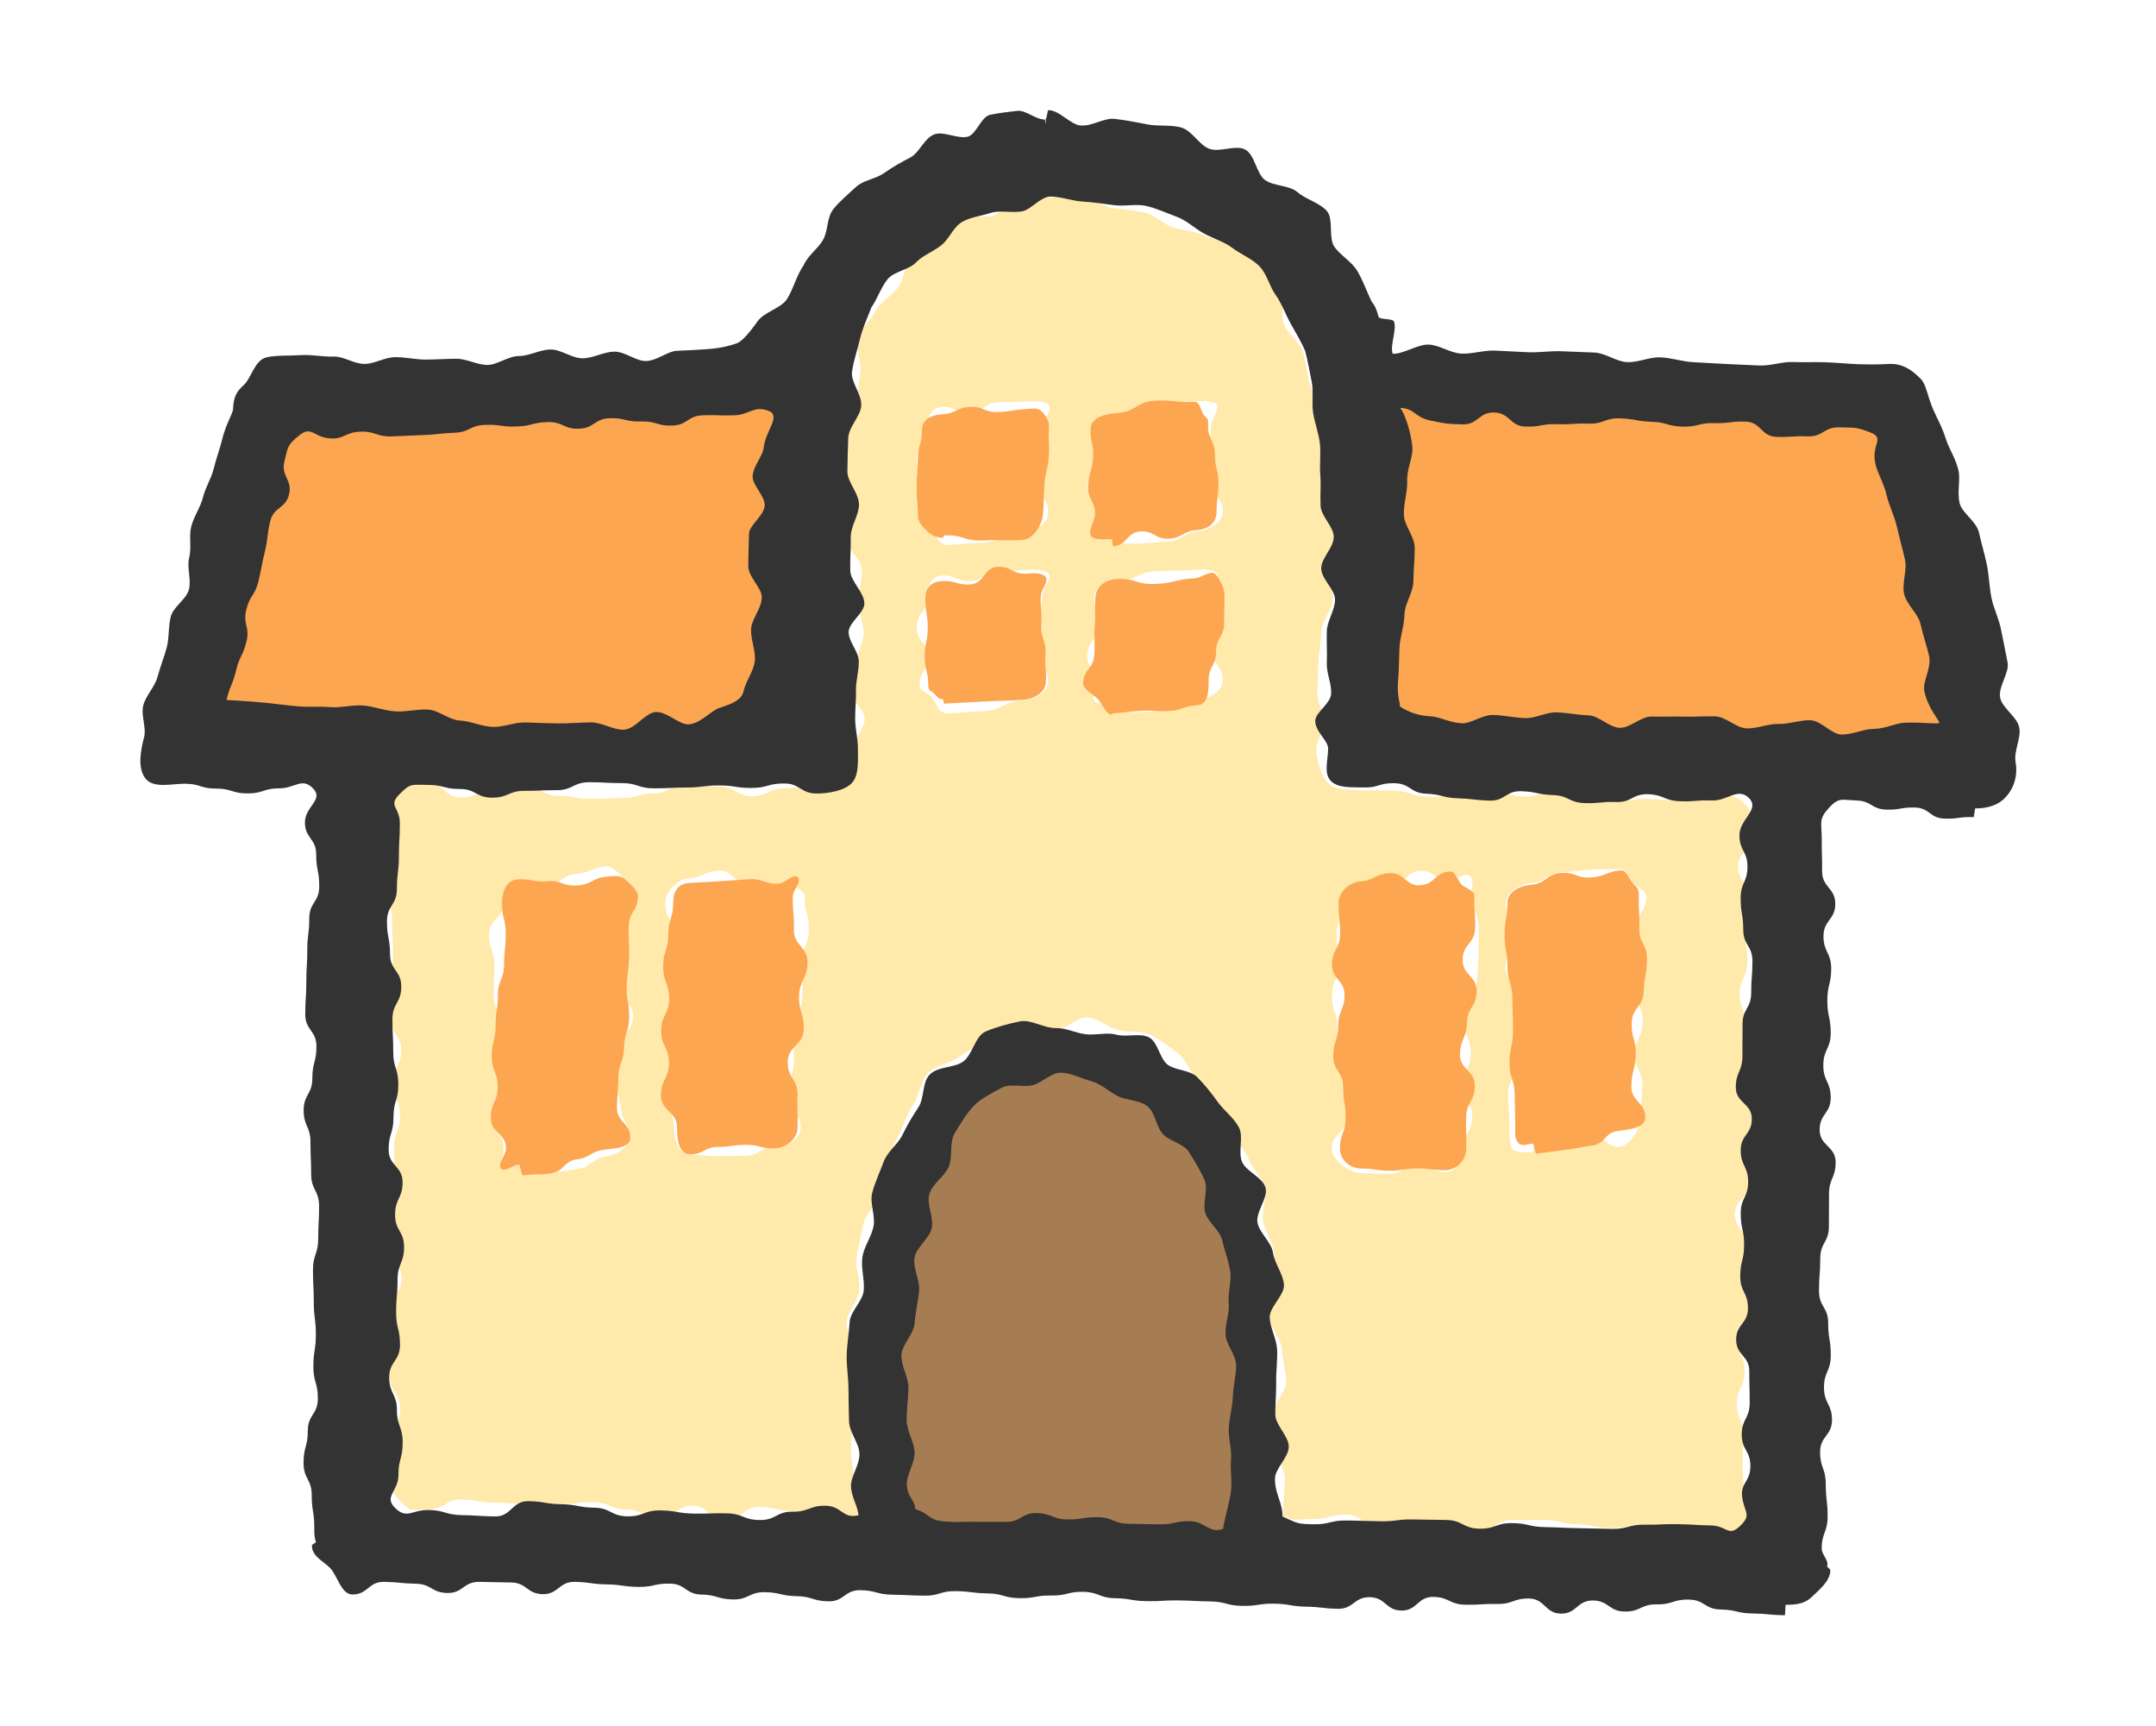
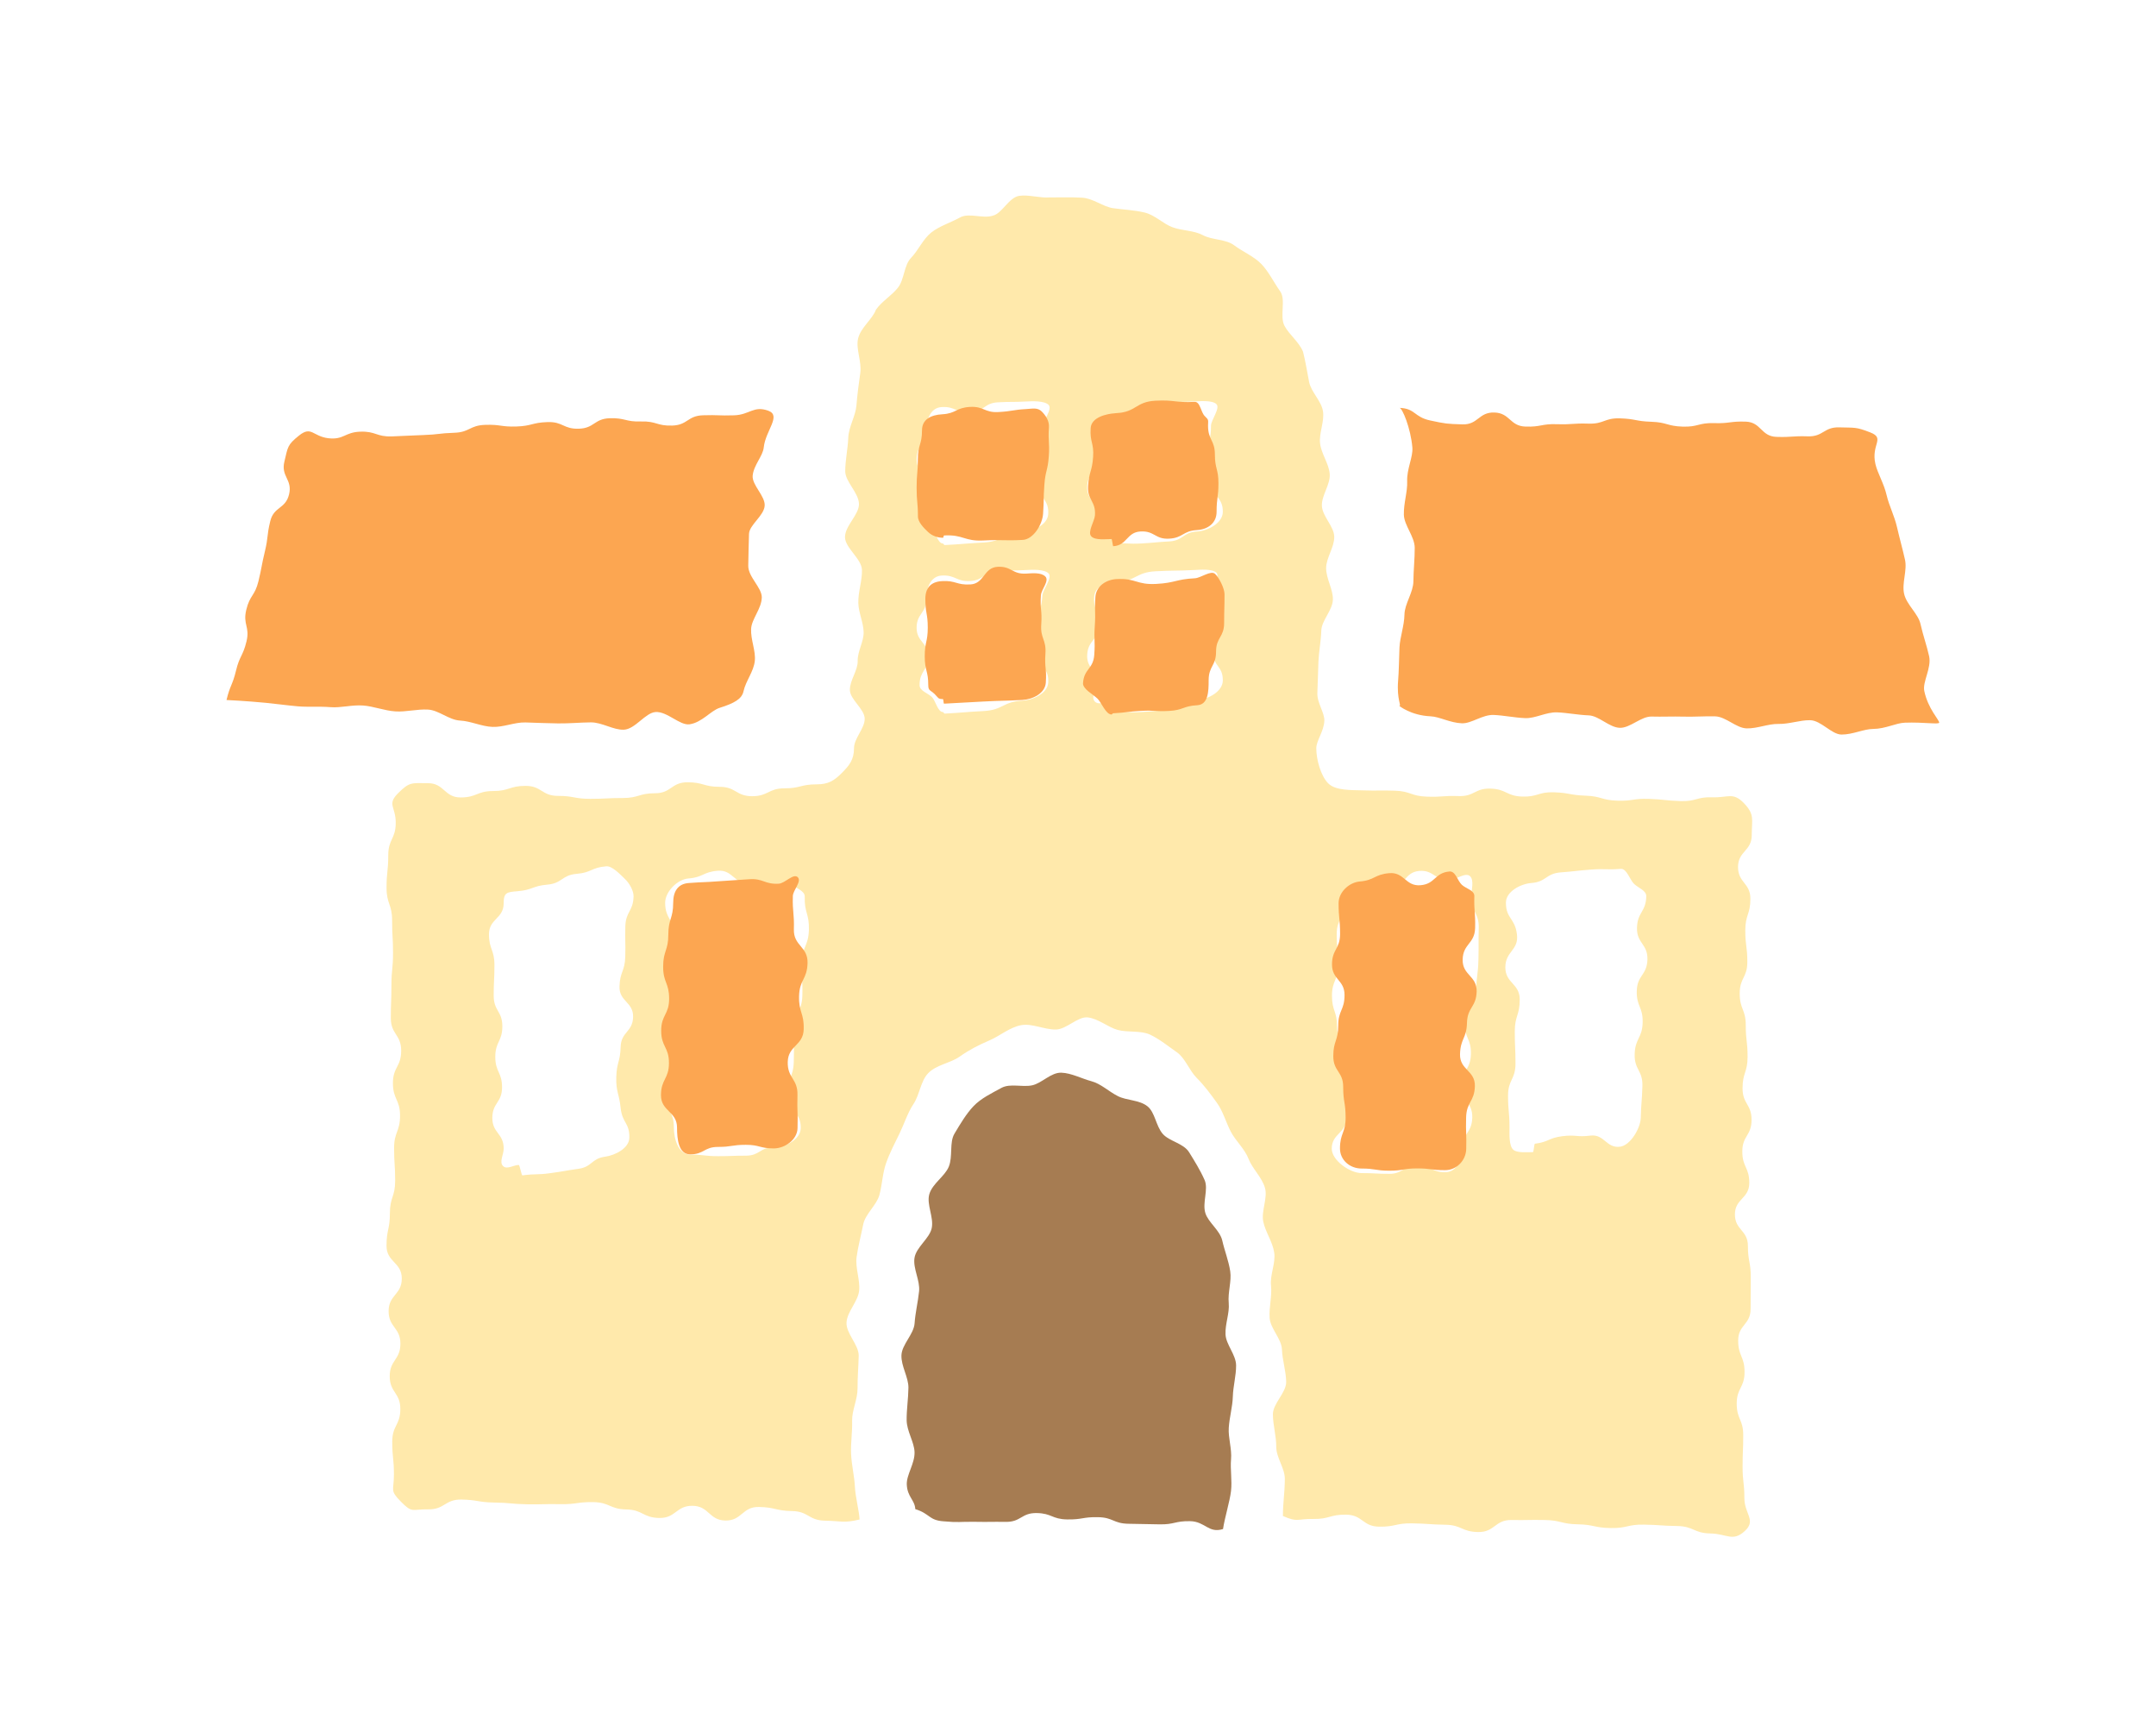
<svg xmlns="http://www.w3.org/2000/svg" version="1.1" id="レイヤー_1" x="0px" y="0px" width="60.546px" height="48.459px" viewBox="0 0 60.546 48.459" enable-background="new 0 0 60.546 48.459" xml:space="preserve">
  <g>
    <g>
      <g>
        <g>
          <path fill="#FFE9AB" d="M36.965,21.009c0-0.216,0.212-0.471,0.226-0.769c0.01-0.234-0.21-0.505-0.196-0.791      c0.014-0.272,0.016-0.565,0.03-0.875c0.013-0.28,0.07-0.569,0.081-0.874c0.01-0.283,0.319-0.567,0.325-0.869      c0.006-0.286-0.19-0.583-0.19-0.881c0-0.288,0.234-0.585,0.228-0.882c-0.006-0.289-0.334-0.571-0.347-0.865      c-0.013-0.291,0.242-0.6,0.22-0.894c-0.022-0.292-0.238-0.568-0.271-0.86c-0.033-0.292,0.126-0.61,0.082-0.9      c-0.044-0.291-0.333-0.539-0.39-0.825c-0.058-0.29-0.099-0.569-0.171-0.85c-0.121-0.285-0.379-0.467-0.518-0.721      c-0.147-0.271,0.046-0.738-0.123-0.973c-0.177-0.248-0.323-0.553-0.526-0.764c-0.208-0.217-0.529-0.35-0.766-0.528      c-0.236-0.178-0.614-0.144-0.879-0.285c-0.257-0.137-0.565-0.118-0.852-0.222c-0.271-0.099-0.49-0.345-0.79-0.415      c-0.279-0.066-0.57-0.078-0.875-0.12c-0.286-0.039-0.562-0.276-0.871-0.295c-0.289-0.018-0.597-0.007-0.906-0.008      c-0.293,0.022-0.601-0.084-0.863-0.044c-0.291,0.043-0.479,0.492-0.737,0.555c-0.285,0.095-0.673-0.088-0.924,0.051      c-0.259,0.143-0.582,0.243-0.81,0.423C25.923,6.71,25.788,7.03,25.585,7.24c-0.203,0.21-0.187,0.609-0.369,0.838      c-0.182,0.229-0.45,0.379-0.617,0.617c-0.102,0.275-0.432,0.502-0.503,0.817c-0.065,0.286,0.107,0.639,0.063,0.959      c-0.04,0.291-0.083,0.594-0.108,0.913c-0.023,0.295-0.218,0.595-0.23,0.914c-0.011,0.297-0.082,0.61-0.085,0.929      c-0.003,0.299,0.383,0.608,0.386,0.927c0.002,0.3-0.398,0.615-0.392,0.932c0.006,0.302,0.467,0.601,0.476,0.918      c0.008,0.303-0.111,0.616-0.102,0.933c0.009,0.269,0.141,0.536,0.149,0.808c0.008,0.267-0.174,0.542-0.167,0.813      c0.007,0.269-0.225,0.544-0.219,0.817c0.005,0.268,0.413,0.532,0.416,0.804c0.003,0.272-0.3,0.549-0.3,0.826      c0,0.327-0.133,0.488-0.347,0.702c-0.214,0.214-0.375,0.315-0.702,0.315c-0.452,0-0.452,0.112-0.905,0.112      c-0.453,0-0.453,0.221-0.906,0.221c-0.455,0-0.455-0.263-0.91-0.263c-0.454,0-0.454-0.128-0.908-0.128      c-0.454,0-0.454,0.308-0.908,0.308c-0.456,0-0.456,0.134-0.911,0.134c-0.455,0-0.455,0.023-0.91,0.023s-0.455-0.083-0.909-0.083      s-0.454-0.281-0.907-0.281c-0.456,0-0.456,0.145-0.912,0.145c-0.457,0-0.457,0.18-0.914,0.18c-0.458,0-0.458-0.401-0.917-0.401      c-0.458,0-0.511-0.044-0.835,0.279c-0.323,0.322-0.069,0.375-0.069,0.832s-0.21,0.457-0.21,0.913s-0.048,0.457-0.048,0.913      c0,0.458,0.156,0.458,0.156,0.915s0.026,0.457,0.026,0.915c0,0.457-0.045,0.457-0.045,0.914s-0.017,0.457-0.017,0.915      s0.291,0.458,0.291,0.915c0,0.456-0.232,0.456-0.232,0.912s0.2,0.456,0.2,0.911s-0.167,0.455-0.167,0.912s0.03,0.457,0.03,0.916      c0,0.457-0.148,0.457-0.148,0.914s-0.095,0.457-0.095,0.914c0,0.459,0.429,0.459,0.429,0.918c0,0.457-0.37,0.457-0.37,0.916      c0,0.457,0.331,0.457,0.331,0.914s-0.3,0.457-0.3,0.914c0,0.459,0.298,0.459,0.298,0.918s-0.227,0.459-0.227,0.92      s0.047,0.461,0.047,0.922s-0.125,0.436,0.199,0.764c0.325,0.329,0.302,0.206,0.764,0.213c0.461,0.008,0.466-0.281,0.928-0.275      c0.463,0.008,0.462,0.076,0.924,0.084c0.465,0.006,0.464,0.041,0.929,0.049c0.463,0.007,0.464-0.012,0.928-0.004      c0.463,0.008,0.464-0.063,0.928-0.057c0.465,0.008,0.462,0.198,0.928,0.206c0.464,0.009,0.46,0.231,0.925,0.239      c0.465,0.008,0.471-0.348,0.936-0.342c0.463,0.009,0.457,0.406,0.92,0.414c0.465,0.007,0.472-0.389,0.937-0.381      c0.466,0.008,0.465,0.106,0.931,0.115c0.467,0.006,0.463,0.262,0.931,0.27c0.468,0.009,0.513,0.074,0.968-0.033      c-0.008-0.234-0.117-0.62-0.132-0.938c-0.014-0.283-0.092-0.586-0.106-0.91c-0.013-0.291,0.038-0.601,0.029-0.918      c-0.008-0.297,0.155-0.604,0.153-0.918c-0.002-0.299,0.025-0.604,0.032-0.914c0.006-0.303-0.358-0.625-0.342-0.933      c0.016-0.305,0.328-0.595,0.355-0.901c0.028-0.305-0.113-0.633-0.072-0.937c0.042-0.306,0.126-0.61,0.184-0.909      c0.059-0.305,0.38-0.545,0.458-0.839c0.08-0.3,0.086-0.61,0.188-0.894c0.105-0.295,0.245-0.559,0.377-0.83      c0.136-0.28,0.223-0.573,0.39-0.824c0.172-0.257,0.201-0.641,0.409-0.861c0.227-0.242,0.631-0.287,0.889-0.471      c0.265-0.188,0.541-0.329,0.838-0.456c0.293-0.125,0.559-0.362,0.882-0.425c0.308-0.061,0.647,0.125,0.981,0.121      c0.3-0.004,0.617-0.373,0.897-0.34c0.295,0.033,0.567,0.277,0.84,0.351c0.284,0.077,0.644,0.011,0.903,0.13      c0.264,0.122,0.522,0.332,0.759,0.498c0.235,0.165,0.346,0.508,0.554,0.717c0.214,0.213,0.392,0.455,0.569,0.701      c0.175,0.242,0.25,0.541,0.392,0.813c0.138,0.263,0.387,0.477,0.498,0.763c0.107,0.276,0.376,0.517,0.46,0.813      c0.082,0.285-0.11,0.649-0.047,0.951c0.061,0.291,0.262,0.563,0.307,0.867c0.044,0.295-0.122,0.621-0.09,0.926      c0.031,0.297-0.059,0.603-0.039,0.906c0.02,0.301,0.334,0.584,0.346,0.889c0.012,0.301,0.114,0.604,0.119,0.906      c0.005,0.303-0.374,0.609-0.373,0.912c0.001,0.305,0.096,0.607,0.094,0.912c-0.002,0.303,0.244,0.605,0.241,0.904      c-0.003,0.414-0.053,0.646-0.054,1.039c0.423,0.188,0.389,0.076,0.852,0.084c0.462,0.006,0.464-0.127,0.927-0.121      c0.463,0.009,0.458,0.33,0.92,0.337c0.465,0.008,0.467-0.101,0.932-0.093c0.464,0.008,0.464,0.031,0.928,0.039      c0.464,0.006,0.461,0.199,0.925,0.205c0.465,0.008,0.471-0.346,0.937-0.338c0.464,0.008,0.465-0.009,0.929,0      c0.465,0.008,0.463,0.113,0.929,0.121c0.463,0.008,0.462,0.098,0.925,0.105c0.466,0.008,0.468-0.104,0.934-0.096      c0.467,0.008,0.466,0.032,0.933,0.039c0.468,0.008,0.465,0.2,0.933,0.209c0.468,0.008,0.628,0.246,0.971-0.072      c0.324-0.301-0.016-0.479-0.016-0.92c0-0.442-0.05-0.442-0.05-0.885c0-0.443,0.018-0.443,0.018-0.885s-0.183-0.441-0.183-0.884      s0.22-0.442,0.22-0.886s-0.179-0.443-0.179-0.887c0-0.441,0.349-0.441,0.349-0.885s0.005-0.443,0.005-0.886      s-0.081-0.442-0.081-0.886c0-0.441-0.365-0.441-0.365-0.883c0-0.442,0.404-0.441,0.404-0.883s-0.196-0.441-0.196-0.883      c0-0.443,0.26-0.443,0.26-0.887s-0.253-0.443-0.253-0.887c0-0.442,0.141-0.442,0.141-0.885c0-0.443-0.051-0.443-0.051-0.889      c0-0.443-0.17-0.443-0.17-0.887s0.214-0.443,0.214-0.887c0-0.441-0.057-0.441-0.057-0.885c0-0.445,0.143-0.445,0.143-0.89      c0-0.445-0.347-0.445-0.347-0.891c0-0.446,0.385-0.446,0.385-0.893s0.09-0.576-0.219-0.898c-0.307-0.32-0.443-0.15-0.886-0.166      c-0.445-0.015-0.45,0.122-0.896,0.107c-0.444-0.015-0.443-0.046-0.887-0.062c-0.444-0.016-0.447,0.065-0.891,0.05      c-0.446-0.015-0.442-0.125-0.888-0.14c-0.445-0.015-0.443-0.08-0.888-0.095c-0.445-0.015-0.45,0.135-0.895,0.12      c-0.444-0.016-0.437-0.208-0.881-0.223c-0.446-0.016-0.455,0.225-0.901,0.209c-0.447-0.015-0.448,0.032-0.895,0.016      c-0.448-0.015-0.443-0.151-0.892-0.167c-0.448-0.015-0.449,0.006-0.897-0.009c-0.319-0.011-0.776,0.013-0.982-0.201      S36.965,21.328,36.965,21.009z M17.673,31.95c-0.008,0.289-0.396,0.488-0.683,0.527c-0.39,0.055-0.358,0.287-0.749,0.34      c-0.392,0.055-0.39,0.068-0.781,0.121c-0.391,0.055-0.397,0.011-0.789,0.063c-0.026,0.004-0.076-0.292-0.103-0.292      c-0.142,0-0.324,0.132-0.433,0.037c-0.128-0.111,0.01-0.325,0.01-0.497c0-0.431-0.319-0.431-0.319-0.86      c0-0.429,0.273-0.429,0.273-0.859c0-0.428-0.19-0.428-0.19-0.857c0-0.429,0.198-0.429,0.198-0.857c0-0.43-0.243-0.43-0.243-0.86      s0.021-0.431,0.021-0.863s-0.153-0.433-0.153-0.864c0-0.434,0.412-0.434,0.412-0.865c0-0.309,0.089-0.316,0.396-0.342      c0.42-0.035,0.411-0.148,0.831-0.184c0.421-0.036,0.402-0.268,0.823-0.303c0.421-0.035,0.41-0.177,0.831-0.212      c0.169-0.014,0.398,0.236,0.521,0.352c0.122,0.115,0.251,0.328,0.246,0.496c-0.012,0.423-0.22,0.417-0.231,0.841      c-0.011,0.424,0.009,0.424-0.002,0.846c-0.011,0.422-0.15,0.418-0.162,0.842c-0.011,0.421,0.393,0.432,0.382,0.854      c-0.011,0.424-0.338,0.415-0.35,0.84c-0.011,0.424-0.11,0.422-0.122,0.846c-0.011,0.426,0.079,0.445,0.122,0.869      C17.476,31.54,17.685,31.524,17.673,31.95z M22.486,31.681c-0.009,0.319-0.438,0.532-0.758,0.532c-0.39,0-0.39,0.235-0.78,0.235      c-0.391,0-0.391,0.014-0.783,0.014c-0.391,0-0.391-0.044-0.782-0.044c-0.327,0-0.459-0.433-0.459-0.758      c0-0.45-0.2-0.45-0.2-0.899s0.236-0.449,0.236-0.9c0-0.448-0.319-0.448-0.319-0.897c0-0.45,0.273-0.45,0.273-0.901      c0-0.453-0.19-0.453-0.19-0.904c0-0.453,0.198-0.453,0.198-0.906s-0.243-0.453-0.243-0.906c0-0.31,0.344-0.658,0.653-0.682      c0.42-0.032,0.408-0.185,0.829-0.217c0.421-0.032,0.453,0.379,0.874,0.347c0.421-0.032,0.428,0.049,0.849,0.017      c0.167-0.013,0.219-0.104,0.341,0.012s0.378,0.183,0.374,0.351c-0.013,0.464,0.129,0.468,0.117,0.931      c-0.013,0.463-0.187,0.459-0.199,0.922c-0.013,0.463,0.027,0.463,0.015,0.927c-0.013,0.465-0.222,0.459-0.235,0.924      c-0.013,0.466,0.007,0.466-0.006,0.933s-0.207,0.49-0.164,0.955C22.167,31.237,22.499,31.213,22.486,31.681z M29.436,19.172      c-0.021,0.298-0.429,0.484-0.727,0.5c-0.549,0.029-0.537,0.263-1.086,0.292c-0.549,0.029-0.549,0.043-1.098,0.072      c-0.01,0-0.032-0.043-0.042-0.043c-0.151,0-0.206-0.32-0.316-0.425c-0.117-0.112-0.343-0.17-0.343-0.333      c0-0.402,0.236-0.402,0.236-0.804c0-0.403-0.319-0.403-0.319-0.806s0.273-0.403,0.273-0.806c0-0.314,0.119-0.641,0.432-0.659      c0.394-0.021,0.405,0.176,0.799,0.154c0.395-0.022,0.381-0.265,0.776-0.287s0.396,0,0.791-0.022      c0.168-0.01,0.514-0.027,0.634,0.094c0.119,0.121-0.16,0.448-0.172,0.617c-0.028,0.405-0.11,0.399-0.138,0.804      c-0.028,0.406,0.03,0.432,0.057,0.837C29.219,18.776,29.464,18.767,29.436,19.172z M29.436,14.439      c-0.021,0.298-0.429,0.485-0.727,0.501c-0.549,0.028-0.537,0.263-1.086,0.292c-0.549,0.029-0.549,0.043-1.098,0.072      c-0.01,0-0.032-0.043-0.042-0.043c-0.151,0-0.206-0.321-0.316-0.425c-0.117-0.112-0.343-0.171-0.343-0.333      c0-0.402,0.236-0.402,0.236-0.804c0-0.403-0.319-0.403-0.319-0.806c0-0.403,0.273-0.403,0.273-0.806      c0-0.313,0.119-0.641,0.432-0.658c0.394-0.022,0.405,0.176,0.799,0.154c0.395-0.022,0.381-0.265,0.776-0.287      s0.396-0.001,0.791-0.023c0.168-0.009,0.514-0.026,0.634,0.094c0.119,0.121-0.16,0.448-0.172,0.618      c-0.028,0.405-0.11,0.399-0.138,0.804c-0.028,0.406,0.03,0.432,0.057,0.837C29.219,14.043,29.464,14.033,29.436,14.439z       M34.34,19.103c0,0.314-0.414,0.535-0.727,0.553c-0.394,0.022-0.381,0.256-0.774,0.278c-0.395,0.022-0.394,0.036-0.789,0.058      c-0.395,0.021-0.397-0.022-0.792,0c-0.011,0-0.031-0.299-0.042-0.299c-0.158,0-0.357,0.118-0.469,0.005      c-0.119-0.122,0.035-0.323,0.047-0.493c0.028-0.405-0.29-0.427-0.262-0.832c0.028-0.406,0.301-0.387,0.329-0.793      c0.028-0.406-0.162-0.419-0.134-0.825c0.021-0.298,0.335-0.399,0.634-0.415c0.549-0.029,0.537-0.271,1.086-0.3      c0.549-0.029,0.55-0.008,1.1-0.036c0.161-0.008,0.494-0.037,0.612,0.075c0.118,0.111-0.151,0.445-0.151,0.607      c0,0.402-0.082,0.402-0.082,0.804c0,0.403,0.06,0.425,0.115,0.825C34.096,18.727,34.34,18.7,34.34,19.103z M34.34,14.37      c0,0.314-0.414,0.535-0.727,0.553c-0.394,0.022-0.381,0.256-0.774,0.278c-0.395,0.022-0.394,0.036-0.789,0.058      s-0.397-0.022-0.792,0c-0.011,0-0.031-0.299-0.042-0.299c-0.158,0-0.357,0.117-0.469,0.004      c-0.119-0.121,0.035-0.323,0.047-0.492c0.028-0.405-0.29-0.427-0.262-0.831c0.028-0.406,0.301-0.387,0.329-0.793      c0.028-0.406-0.162-0.419-0.134-0.825c0.021-0.298,0.335-0.399,0.634-0.416c0.549-0.029,0.537-0.271,1.086-0.3      c0.549-0.029,0.55-0.008,1.1-0.036c0.161-0.008,0.494-0.037,0.612,0.075c0.118,0.112-0.151,0.446-0.151,0.607      c0,0.402-0.082,0.402-0.082,0.804c0,0.403,0.06,0.425,0.115,0.825C34.096,13.994,34.34,13.967,34.34,14.37z M42.29,25.345      c0-0.311,0.408-0.529,0.716-0.553c0.42-0.031,0.402-0.266,0.822-0.298c0.421-0.032,0.42-0.046,0.842-0.078      c0.422-0.032,0.425,0.012,0.846-0.021c0.168-0.013,0.253,0.309,0.375,0.424c0.121,0.115,0.346,0.183,0.341,0.351      c-0.013,0.442-0.249,0.437-0.261,0.878c-0.012,0.441,0.306,0.452,0.293,0.895c-0.013,0.44-0.286,0.434-0.299,0.875      c-0.013,0.443,0.177,0.449,0.165,0.894c-0.013,0.444-0.211,0.438-0.224,0.884c-0.013,0.445,0.23,0.452,0.217,0.898      c-0.013,0.445-0.034,0.445-0.046,0.891c-0.008,0.292-0.291,0.775-0.58,0.811c-0.39,0.05-0.441-0.359-0.831-0.312      c-0.391,0.05-0.401-0.032-0.792,0.017c-0.392,0.05-0.377,0.162-0.769,0.211c-0.024,0.004-0.032,0.236-0.057,0.236      c-0.143,0-0.441,0.03-0.55-0.066c-0.127-0.111-0.107-0.453-0.107-0.622c0-0.45-0.041-0.45-0.041-0.9      c0-0.448,0.209-0.448,0.209-0.899c0-0.448-0.02-0.448-0.02-0.897c0-0.45,0.139-0.45,0.139-0.901      c0-0.453-0.404-0.453-0.404-0.904c0-0.453,0.381-0.475,0.326-0.924C42.544,25.771,42.29,25.797,42.29,25.345z M41.282,24.6      c0.122,0.115,0.038,0.397,0.033,0.565c-0.011,0.443,0.224,0.449,0.212,0.893c-0.011,0.443,0.002,0.443-0.009,0.887      c-0.011,0.441-0.055,0.441-0.066,0.884c-0.011,0.44-0.311,0.435-0.322,0.875c-0.011,0.444,0.188,0.448,0.177,0.894      c-0.011,0.443-0.247,0.438-0.258,0.883c-0.011,0.445,0.307,0.453,0.296,0.899c-0.011,0.446-0.284,0.438-0.295,0.886      c-0.008,0.32-0.148,0.647-0.469,0.647c-0.39,0-0.39-0.198-0.78-0.198c-0.391,0-0.391,0.243-0.783,0.243      c-0.391,0-0.391-0.021-0.782-0.021c-0.327,0-0.837-0.358-0.837-0.686c0-0.43,0.412-0.43,0.412-0.859s0.082-0.43,0.082-0.859      s-0.113-0.43-0.113-0.858s-0.232-0.429-0.232-0.856c0-0.432-0.143-0.432-0.143-0.861c0-0.432,0.174-0.432,0.174-0.863      c0-0.433-0.041-0.433-0.041-0.865s0.209-0.433,0.209-0.865c0-0.307,0.14-0.481,0.447-0.506c0.42-0.035,0.432,0.104,0.852,0.068      c0.421-0.035,0.388-0.438,0.809-0.474c0.421-0.035,0.448,0.291,0.87,0.256C40.894,24.691,41.159,24.484,41.282,24.6z" />
        </g>
        <g>
          <path fill="#FCA651" d="M21.882,24.808c-0.42,0.032-0.434-0.153-0.854-0.121c-0.421,0.032-0.422,0.024-0.843,0.056      c-0.421,0.033-0.422,0.018-0.844,0.05c-0.309,0.022-0.436,0.242-0.436,0.552c0,0.449-0.137,0.449-0.137,0.899      c0,0.448-0.145,0.448-0.145,0.899c0,0.448,0.168,0.448,0.168,0.897c0,0.451-0.223,0.451-0.223,0.901      c0,0.453,0.218,0.453,0.218,0.904c0,0.453-0.224,0.453-0.224,0.906s0.451,0.453,0.451,0.907c0,0.325,0.042,0.753,0.369,0.753      c0.39,0,0.39-0.209,0.78-0.209c0.391,0,0.391-0.059,0.783-0.059c0.391,0,0.391,0.101,0.782,0.101c0.32,0,0.662-0.248,0.67-0.567      c0.013-0.464-0.015-0.465-0.002-0.929c0.013-0.463-0.286-0.472-0.273-0.935c0.013-0.463,0.436-0.451,0.448-0.914      c0.013-0.465-0.143-0.469-0.13-0.935c0.013-0.465,0.225-0.459,0.238-0.925c0.013-0.467-0.397-0.479-0.384-0.945      c0.013-0.467-0.042-0.468-0.029-0.935c0.005-0.168,0.258-0.415,0.137-0.531C22.283,24.515,22.049,24.795,21.882,24.808z" />
        </g>
        <g>
          <path fill="#FCA651" d="M28.816,16.105c-0.394,0.022-0.407-0.212-0.8-0.191c-0.395,0.022-0.37,0.473-0.765,0.495      s-0.402-0.115-0.797-0.093c-0.313,0.018-0.468,0.188-0.468,0.502c0,0.402,0.068,0.402,0.068,0.804      c0,0.403-0.085,0.403-0.085,0.807c0,0.403,0.099,0.403,0.099,0.806c0,0.163,0.06,0.139,0.177,0.25      c0.11,0.105,0.086,0.143,0.237,0.143c0.01,0,0.017,0.129,0.027,0.129c0.549-0.029,0.549-0.031,1.099-0.06      c0.55-0.029,0.55-0.016,1.099-0.044c0.299-0.016,0.641-0.187,0.662-0.485c0.028-0.404-0.039-0.409-0.011-0.814      c0.028-0.406-0.146-0.418-0.117-0.824c0.028-0.406-0.038-0.411-0.01-0.816c0.012-0.169,0.244-0.406,0.125-0.527      S28.984,16.096,28.816,16.105z" />
        </g>
        <g>
          <path fill="#FCA651" d="M28.823,11.485c-0.394,0.022-0.392,0.063-0.785,0.084c-0.395,0.022-0.405-0.166-0.8-0.144      s-0.385,0.185-0.78,0.207c-0.313,0.018-0.566,0.14-0.566,0.453c0,0.402-0.116,0.402-0.116,0.804      c0,0.403-0.035,0.403-0.035,0.806c0,0.403,0.037,0.403,0.037,0.806c0,0.162,0.17,0.328,0.288,0.439      c0.111,0.105,0.266,0.159,0.417,0.159c0.01,0,0.017-0.065,0.028-0.065c0.549-0.029,0.56,0.169,1.109,0.141      c0.55-0.029,0.552,0.013,1.101-0.016c0.299-0.016,0.551-0.433,0.571-0.73c0.028-0.405,0.007-0.406,0.036-0.811      c0.028-0.406,0.097-0.401,0.125-0.807c0.028-0.406-0.024-0.409,0.004-0.815c0.012-0.169-0.082-0.321-0.201-0.442      C29.135,11.434,28.991,11.476,28.823,11.485z" />
        </g>
        <g>
-           <path fill="#FCA651" d="M17.051,24.612c-0.42,0.035-0.405,0.211-0.825,0.247c-0.422,0.035-0.438-0.151-0.858-0.116      c-0.421,0.034-0.432-0.084-0.853-0.049c-0.307,0.026-0.417,0.361-0.417,0.669c0,0.431,0.104,0.431,0.104,0.859      c0,0.43-0.046,0.43-0.046,0.859s-0.174,0.43-0.174,0.857c0,0.429-0.064,0.43-0.064,0.857c0,0.432-0.108,0.432-0.108,0.861      c0,0.431,0.166,0.431,0.166,0.863s-0.192,0.433-0.192,0.865c0,0.432,0.427,0.432,0.427,0.864c0,0.171-0.264,0.457-0.136,0.569      c0.109,0.095,0.354-0.117,0.497-0.117c0.027,0,0.077,0.309,0.104,0.304c0.39-0.053,0.396-0.004,0.787-0.058      c0.392-0.053,0.352-0.344,0.743-0.396c0.391-0.054,0.369-0.216,0.76-0.27c0.287-0.039,0.727-0.041,0.734-0.331      c0.011-0.423-0.387-0.435-0.375-0.856c0.012-0.423,0.029-0.423,0.041-0.846c0.011-0.422,0.148-0.419,0.159-0.841      c0.012-0.421,0.133-0.419,0.144-0.841c0.011-0.424-0.082-0.426-0.071-0.851c0.011-0.424,0.057-0.423,0.068-0.848      c0.011-0.427-0.023-0.427-0.012-0.853c0.011-0.426,0.25-0.418,0.261-0.845c0.005-0.168-0.249-0.376-0.371-0.491      C17.417,24.566,17.22,24.598,17.051,24.612z" />
-         </g>
+           </g>
        <g>
          <path fill="#FCA651" d="M37.591,25.36c0,0.432,0.042,0.432,0.042,0.861c0,0.428-0.227,0.43-0.227,0.858      c0,0.431,0.352,0.431,0.352,0.858s-0.177,0.429-0.177,0.856c0,0.431-0.139,0.431-0.139,0.86c0,0.432,0.278,0.432,0.278,0.863      c0,0.434,0.068,0.434,0.068,0.865s-0.158,0.434-0.158,0.865c0,0.327,0.279,0.563,0.606,0.563c0.39,0,0.39,0.061,0.78,0.061      c0.391,0,0.391-0.064,0.782-0.064c0.392,0,0.392,0.049,0.783,0.049c0.321,0,0.586-0.271,0.594-0.592      c0.011-0.443-0.015-0.445-0.003-0.888c0.011-0.442,0.234-0.437,0.246-0.879c0.011-0.442-0.428-0.454-0.417-0.896      c0.011-0.442,0.184-0.438,0.195-0.879c0.011-0.443,0.26-0.438,0.272-0.882c0.011-0.444-0.404-0.454-0.393-0.899      c0.011-0.445,0.338-0.438,0.35-0.883c0.011-0.445-0.034-0.447-0.022-0.894c0.004-0.168-0.229-0.207-0.352-0.321      c-0.123-0.116-0.175-0.387-0.346-0.373c-0.42,0.036-0.394,0.351-0.814,0.386c-0.421,0.035-0.456-0.375-0.877-0.339      c-0.421,0.036-0.408,0.199-0.829,0.234C37.878,24.778,37.591,25.054,37.591,25.36z" />
        </g>
        <g>
          <path fill="#FCA651" d="M33.558,16.236c-0.549,0.029-0.544,0.13-1.093,0.159c-0.549,0.029-0.56-0.165-1.109-0.136      c-0.299,0.016-0.573,0.202-0.594,0.5c-0.028,0.405,0.011,0.407-0.017,0.812c-0.028,0.406,0.014,0.409-0.015,0.814      c-0.028,0.406-0.288,0.388-0.316,0.794c-0.012,0.169,0.291,0.32,0.41,0.44c0.111,0.113,0.232,0.442,0.391,0.442      c0.011,0,0.033-0.033,0.044-0.034c0.394-0.021,0.392-0.046,0.786-0.068c0.395-0.021,0.397,0.023,0.792,0.001      s0.388-0.137,0.783-0.159c0.313-0.018,0.322-0.386,0.322-0.7c0-0.402,0.208-0.402,0.208-0.804c0-0.403,0.227-0.403,0.227-0.806      c0-0.403,0.011-0.403,0.011-0.806c0-0.162-0.147-0.459-0.265-0.571C34.006,16.004,33.719,16.228,33.558,16.236z" />
        </g>
        <g>
-           <path fill="#333333" d="M53.106,10.217c-0.08,0-0.404,0.028-0.922,0.009c-0.262-0.01-0.572-0.042-0.924-0.055      c-0.283-0.011-0.592,0.006-0.923-0.007c-0.292-0.011-0.606,0.111-0.93,0.098c-0.297-0.012-0.606-0.029-0.926-0.042      c-0.3-0.012-0.61-0.038-0.927-0.051c-0.303-0.013-0.609-0.124-0.923-0.136c-0.306-0.013-0.623,0.147-0.937,0.134      c-0.305-0.012-0.604-0.255-0.915-0.268c-0.308-0.013-0.618-0.024-0.928-0.037c-0.31-0.013-0.625,0.041-0.936,0.028      c-0.313-0.013-0.625-0.034-0.935-0.046c-0.313-0.013-0.629,0.097-0.937,0.084c-0.313-0.013-0.613-0.24-0.917-0.253      c-0.314-0.013-0.713,0.27-1.016,0.257c-0.083-0.239,0.127-0.68,0.035-0.906c-0.023-0.085-0.406-0.048-0.431-0.132      c-0.048-0.17-0.088-0.301-0.196-0.427c-0.138-0.287-0.241-0.588-0.396-0.851c-0.162-0.272-0.46-0.43-0.642-0.676      c-0.187-0.254-0.017-0.798-0.225-1.024c-0.212-0.23-0.583-0.318-0.817-0.52c-0.236-0.203-0.645-0.161-0.903-0.335      c-0.255-0.172-0.291-0.719-0.569-0.863c-0.272-0.141-0.72,0.091-1.013-0.023c-0.284-0.11-0.477-0.509-0.781-0.595      c-0.292-0.083-0.632-0.027-0.943-0.087c-0.298-0.058-0.604-0.118-0.919-0.155c-0.302-0.036-0.628,0.204-0.947,0.187      c-0.304-0.017-0.603-0.432-0.922-0.432c-0.025,0-0.048,0.245-0.073,0.245c-0.004,0,0.003,0.148,0,0.148      c-0.006,0-0.021-0.131-0.027-0.131c-0.259,0.003-0.531-0.269-0.773-0.243c-0.256,0.028-0.524,0.061-0.762,0.111      c-0.25,0.053-0.386,0.537-0.618,0.612c-0.296,0.078-0.682-0.162-0.948-0.063c-0.287,0.107-0.422,0.52-0.675,0.65      c-0.271,0.14-0.504,0.272-0.739,0.438c-0.247,0.172-0.587,0.198-0.797,0.397c-0.216,0.204-0.452,0.393-0.632,0.623      c-0.182,0.231-0.138,0.605-0.286,0.86c-0.147,0.252-0.423,0.431-0.541,0.705c-0.212,0.306-0.292,0.683-0.475,0.96      C21.927,8.657,21.46,8.76,21.276,9.02c-0.25,0.353-0.433,0.548-0.571,0.615C20.55,9.687,20.31,9.768,19.899,9.8      c-0.258,0.02-0.552,0.036-0.881,0.049c-0.276,0.011-0.564,0.279-0.875,0.287c-0.287,0.007-0.589-0.268-0.894-0.263      c-0.292,0.004-0.588,0.184-0.888,0.187c-0.299,0.002-0.6-0.248-0.897-0.247c-0.302,0.001-0.599,0.183-0.888,0.183      c-0.308,0-0.605,0.25-0.888,0.25c-0.292,0-0.581-0.173-0.865-0.173c-0.292,0-0.58,0.022-0.86,0.023      c-0.295,0.001-0.584-0.071-0.862-0.068c-0.297,0.002-0.581,0.186-0.854,0.19c-0.303,0.005-0.594-0.215-0.861-0.206      c-0.317,0.01-0.64-0.062-0.938-0.041c-0.33,0.023-0.686-0.003-0.962,0.062c-0.336,0.079-0.429,0.583-0.634,0.772      C6.641,11,6.557,11.13,6.545,11.498c-0.019,0.134-0.21,0.428-0.307,0.844c-0.056,0.241-0.163,0.513-0.24,0.828      c-0.063,0.258-0.229,0.514-0.304,0.813c-0.066,0.265-0.251,0.515-0.325,0.806c-0.068,0.269,0.017,0.588-0.057,0.875      c-0.07,0.272,0.066,0.606-0.007,0.891c-0.071,0.274-0.437,0.478-0.51,0.76c-0.072,0.275-0.038,0.581-0.112,0.861      c-0.073,0.278-0.186,0.549-0.26,0.83c-0.074,0.281-0.325,0.517-0.399,0.798c-0.074,0.281,0.095,0.625,0.021,0.901      c-0.095,0.355-0.188,0.858,0.036,1.149c0.224,0.292,0.734,0.151,1.102,0.151c0.442,0,0.442,0.136,0.885,0.136      c0.443,0,0.443,0.136,0.886,0.136c0.444,0,0.444-0.143,0.889-0.143c0.445,0,0.634-0.316,0.946,0      c0.316,0.32-0.226,0.506-0.226,0.956c0,0.449,0.316,0.449,0.316,0.898c0,0.449,0.086,0.449,0.086,0.898      c0,0.449-0.28,0.449-0.28,0.898s-0.056,0.449-0.056,0.9c0,0.449-0.027,0.449-0.027,0.898s-0.03,0.449-0.03,0.898      c0,0.451,0.314,0.451,0.314,0.899c0,0.449-0.115,0.45-0.115,0.899s-0.244,0.449-0.244,0.898c0,0.447,0.192,0.447,0.192,0.896      s0.019,0.448,0.019,0.897s0.223,0.449,0.223,0.9c0,0.449-0.025,0.449-0.025,0.898s-0.147,0.451-0.147,0.899      c0,0.451,0.023,0.451,0.023,0.901c0,0.451,0.058,0.451,0.058,0.902c0,0.449-0.07,0.449-0.07,0.899      c0,0.448,0.126,0.448,0.126,0.897c0,0.453-0.282,0.453-0.282,0.904c0,0.453-0.12,0.453-0.12,0.905      c0,0.454,0.23,0.454,0.23,0.907s0.072,0.453,0.072,0.906c0,0.15-0.004,0.274,0.047,0.407c-0.003,0.027-0.112,0.068-0.113,0.097      c-0.005,0.309,0.314,0.433,0.513,0.637c0.198,0.205,0.309,0.736,0.617,0.74c0.444,0.008,0.45-0.361,0.895-0.354      c0.445,0.008,0.444,0.044,0.889,0.053c0.445,0.006,0.441,0.252,0.887,0.26s0.451-0.318,0.897-0.312      c0.447,0.007,0.447,0.011,0.894,0.017c0.447,0.008,0.441,0.319,0.888,0.328c0.446,0.006,0.452-0.353,0.898-0.345      c0.446,0.007,0.445,0.063,0.891,0.07c0.445,0.007,0.444,0.063,0.89,0.071c0.445,0.008,0.447-0.101,0.892-0.092      c0.445,0.006,0.44,0.299,0.886,0.307c0.445,0.007,0.443,0.13,0.888,0.137c0.446,0.008,0.449-0.211,0.895-0.204      c0.446,0.009,0.445,0.104,0.891,0.112c0.447,0.008,0.445,0.137,0.892,0.145c0.447,0.008,0.453-0.32,0.9-0.313      c0.447,0.008,0.445,0.119,0.892,0.127c0.446,0.007,0.446,0.021,0.893,0.027c0.446,0.008,0.448-0.135,0.894-0.127      c0.446,0.008,0.446,0.055,0.892,0.063c0.446,0.007,0.444,0.126,0.891,0.134s0.449-0.081,0.896-0.074      c0.448,0.008,0.45-0.111,0.897-0.104c0.447,0.008,0.444,0.172,0.891,0.179c0.447,0.009,0.446,0.075,0.893,0.083      c0.447,0.008,0.448-0.027,0.895-0.021c0.448,0.009,0.448,0.021,0.896,0.029c0.447,0.008,0.445,0.118,0.893,0.125      c0.447,0.008,0.448-0.068,0.896-0.062c0.448,0.007,0.447,0.075,0.894,0.084c0.448,0.007,0.447,0.051,0.895,0.06      c0.446,0.006,0.452-0.334,0.898-0.326c0.446,0.008,0.44,0.367,0.886,0.375c0.446,0.006,0.453-0.392,0.9-0.383      c0.448,0.008,0.445,0.211,0.893,0.219c0.448,0.008,0.448-0.028,0.896-0.021c0.447,0.007,0.45-0.16,0.897-0.153      c0.449,0.008,0.442,0.416,0.892,0.424c0.448,0.008,0.454-0.375,0.902-0.369c0.448,0.009,0.443,0.304,0.891,0.311      c0.447,0.008,0.451-0.209,0.898-0.201c0.449,0.008,0.452-0.143,0.901-0.135c0.45,0.007,0.446,0.271,0.896,0.279      c0.451,0.008,0.45,0.105,0.901,0.111c0.451,0.008,0.451,0.043,0.902,0.051c0.006,0,0.015-0.295,0.021-0.295      c0.304,0,0.542-0.028,0.744-0.228c0.201-0.198,0.506-0.433,0.511-0.737c0.001-0.051-0.085-0.074-0.091-0.125      c0.061-0.143-0.151-0.32-0.151-0.486c0-0.452,0.166-0.452,0.166-0.905c0-0.452-0.052-0.452-0.052-0.905      c0-0.451-0.159-0.451-0.159-0.904c0-0.451,0.334-0.451,0.334-0.903c0-0.453-0.225-0.453-0.225-0.906      c0-0.452,0.191-0.452,0.191-0.905s-0.073-0.453-0.073-0.906c0-0.452-0.258-0.452-0.258-0.905s0.035-0.453,0.035-0.906      c0-0.45,0.243-0.45,0.243-0.903c0-0.451,0.003-0.451,0.003-0.901c0-0.452,0.186-0.452,0.186-0.903      c0-0.453-0.449-0.453-0.449-0.908c0-0.453,0.311-0.453,0.311-0.904c0-0.453-0.208-0.453-0.208-0.906      c0-0.454,0.208-0.454,0.208-0.908c0-0.453-0.095-0.453-0.095-0.906s0.108-0.453,0.108-0.906s-0.216-0.453-0.216-0.905      c0-0.455,0.331-0.455,0.331-0.909c0-0.456-0.369-0.456-0.369-0.911c0-0.457-0.011-0.457-0.011-0.914s-0.101-0.542,0.209-0.878      c0.276-0.3,0.375-0.212,0.783-0.198c0.41,0.014,0.402,0.24,0.811,0.254c0.411,0.014,0.414-0.071,0.824-0.057      c0.411,0.015,0.401,0.295,0.813,0.31c0.411,0.014,0.414-0.055,0.825-0.041c0.013,0,0.032-0.245,0.046-0.245      c0.342,0,0.651-0.08,0.875-0.339c0.234-0.269,0.319-0.608,0.258-0.96c-0.056-0.314,0.158-0.667,0.104-0.964      c-0.056-0.314-0.484-0.552-0.538-0.848c-0.058-0.316,0.264-0.691,0.209-0.985c-0.059-0.318-0.125-0.623-0.182-0.917      c-0.061-0.319-0.212-0.607-0.271-0.899c-0.063-0.32-0.068-0.637-0.128-0.926c-0.066-0.321-0.16-0.619-0.222-0.904      c-0.071-0.324-0.479-0.549-0.544-0.83c-0.077-0.328,0.034-0.671-0.038-0.944c-0.087-0.335-0.269-0.602-0.35-0.862      c-0.108-0.351-0.264-0.605-0.362-0.841c-0.164-0.389-0.187-0.684-0.341-0.84C53.679,10.37,53.423,10.217,53.106,10.217z       M48.866,42.845c-0.335,0.319-0.362-0.008-0.825-0.015c-0.462-0.009-0.461-0.028-0.924-0.036      c-0.463-0.007-0.463,0.021-0.926,0.014c-0.465-0.008-0.467,0.127-0.932,0.119c-0.464-0.008-0.464-0.012-0.928-0.02      s-0.464-0.021-0.928-0.029c-0.465-0.007-0.464-0.105-0.929-0.113c-0.465-0.009-0.468,0.164-0.932,0.156      c-0.465-0.008-0.461-0.236-0.927-0.245c-0.463-0.007-0.463-0.006-0.927-0.014c-0.466-0.009-0.467,0.06-0.933,0.051      c-0.466-0.007-0.466-0.017-0.933-0.022c-0.468-0.008-0.47,0.115-0.938,0.106c-0.468-0.007-0.439-0.028-0.867-0.217      c0.001-0.396-0.217-0.644-0.213-1.06c0.003-0.297,0.386-0.597,0.388-0.899c0.002-0.302-0.377-0.604-0.378-0.907      c-0.001-0.302,0.029-0.604,0.024-0.906c-0.005-0.304,0.039-0.605,0.027-0.908c-0.012-0.303-0.188-0.594-0.208-0.895      c-0.021-0.304,0.431-0.646,0.4-0.945c-0.031-0.305-0.263-0.588-0.307-0.884c-0.045-0.304-0.374-0.548-0.435-0.84      c-0.063-0.301,0.306-0.704,0.224-0.989c-0.084-0.297-0.556-0.459-0.663-0.736c-0.111-0.287,0.054-0.693-0.084-0.957      c-0.143-0.271-0.417-0.469-0.592-0.711c-0.177-0.246-0.364-0.486-0.578-0.699c-0.208-0.208-0.586-0.18-0.822-0.344      c-0.237-0.166-0.281-0.658-0.545-0.78c-0.259-0.12-0.622,0.006-0.906-0.07c-0.273-0.073-0.563,0.022-0.859-0.011      c-0.28-0.032-0.543-0.178-0.842-0.174c-0.334,0.004-0.694-0.248-1.001-0.188c-0.323,0.063-0.674,0.16-0.968,0.285      c-0.297,0.126-0.367,0.657-0.632,0.845c-0.257,0.184-0.718,0.129-0.945,0.371c-0.208,0.221-0.141,0.657-0.312,0.915      c-0.167,0.25-0.31,0.49-0.446,0.771c-0.132,0.271-0.426,0.468-0.531,0.76c-0.103,0.283-0.239,0.564-0.318,0.863      c-0.078,0.293,0.095,0.643,0.036,0.945c-0.058,0.299-0.272,0.568-0.314,0.875c-0.042,0.303,0.066,0.619,0.039,0.924      c-0.028,0.308-0.381,0.59-0.397,0.895c-0.016,0.311-0.075,0.623-0.082,0.927c-0.006,0.312,0.048,0.624,0.05,0.925      c0.002,0.315,0.008,0.627,0.016,0.924c0.009,0.318,0.28,0.615,0.292,0.908c0.014,0.323-0.251,0.643-0.237,0.926      c0.016,0.316,0.201,0.574,0.209,0.809c-0.45,0.107-0.459-0.26-0.921-0.268s-0.465,0.174-0.927,0.166      c-0.462-0.006-0.466,0.244-0.929,0.235c-0.465-0.007-0.462-0.181-0.926-0.188c-0.464-0.008-0.464,0.014-0.928,0.007      c-0.463-0.009-0.462-0.081-0.926-0.089c-0.465-0.008-0.468,0.173-0.934,0.166c-0.464-0.008-0.46-0.234-0.925-0.242      c-0.465-0.008-0.464-0.09-0.929-0.098c-0.463-0.008-0.462-0.078-0.925-0.086c-0.465-0.006-0.473,0.437-0.938,0.429      c-0.466-0.007-0.466-0.029-0.932-0.037c-0.468-0.009-0.465-0.136-0.933-0.144c-0.467-0.008-0.609,0.271-0.941-0.06      c-0.324-0.321,0.096-0.463,0.096-0.92s0.119-0.457,0.119-0.913s-0.162-0.457-0.162-0.913c0-0.457-0.215-0.457-0.215-0.915      s0.303-0.458,0.303-0.915c0-0.456-0.11-0.456-0.11-0.913c0-0.459,0.04-0.459,0.04-0.916s0.183-0.457,0.183-0.914      s-0.252-0.457-0.252-0.912s0.211-0.455,0.211-0.912c0-0.455-0.392-0.455-0.392-0.912s0.136-0.457,0.136-0.916      c0-0.457,0.136-0.457,0.136-0.914s-0.143-0.457-0.143-0.914c0-0.459-0.023-0.459-0.023-0.917s0.249-0.458,0.249-0.916      s-0.316-0.458-0.316-0.915s-0.086-0.457-0.086-0.914c0-0.459,0.279-0.459,0.279-0.918c0-0.46,0.056-0.46,0.056-0.919      c0-0.461,0.027-0.461,0.027-0.922c0-0.461-0.338-0.482-0.015-0.812c0.317-0.323,0.34-0.267,0.792-0.267      c0.453,0,0.453,0.115,0.906,0.115c0.455,0,0.455,0.244,0.91,0.244c0.454,0,0.454-0.192,0.908-0.192s0.454-0.019,0.908-0.019      c0.456,0,0.456-0.223,0.911-0.223c0.455,0,0.455,0.025,0.91,0.025s0.455,0.147,0.909,0.147s0.454-0.023,0.907-0.023      c0.456,0,0.456-0.058,0.912-0.058c0.457,0,0.457,0.07,0.914,0.07c0.458,0,0.458-0.126,0.917-0.126s0.458,0.282,0.916,0.282      c0.327,0,0.768-0.072,0.981-0.287c0.214-0.214,0.177-0.655,0.177-0.981c0-0.274-0.074-0.545-0.077-0.814      c-0.003-0.275,0.029-0.548,0.023-0.819c-0.005-0.273,0.086-0.546,0.079-0.815c-0.007-0.274-0.278-0.537-0.286-0.807      c-0.009-0.27,0.452-0.552,0.443-0.818c-0.01-0.316-0.389-0.615-0.397-0.917c-0.009-0.317,0.021-0.627,0.014-0.929      c-0.006-0.317,0.234-0.629,0.232-0.929c-0.003-0.318-0.329-0.628-0.326-0.927c0.003-0.321,0.013-0.634,0.024-0.933      c0.012-0.32,0.341-0.611,0.364-0.906c0.025-0.322-0.299-0.668-0.258-0.961c0.044-0.319,0.156-0.626,0.221-0.912      c0.072-0.313,0.221-0.619,0.322-0.893c0.167-0.239,0.268-0.557,0.451-0.786s0.596-0.263,0.799-0.473      c0.203-0.21,0.486-0.305,0.715-0.487c0.228-0.181,0.335-0.517,0.594-0.66c0.251-0.139,0.547-0.164,0.832-0.259      c0.258-0.063,0.538,0.014,0.829-0.03c0.262-0.04,0.503-0.396,0.797-0.418c0.31,0.001,0.613,0.122,0.901,0.14      c0.31,0.019,0.605,0.062,0.891,0.101c0.306,0.042,0.631-0.042,0.911,0.023c0.3,0.071,0.584,0.205,0.855,0.304      c0.287,0.105,0.514,0.335,0.771,0.473c0.266,0.142,0.564,0.229,0.8,0.407c0.237,0.179,0.55,0.299,0.758,0.516      c0.202,0.21,0.273,0.552,0.449,0.799c0.169,0.236,0.267,0.521,0.415,0.792c0.138,0.253,0.295,0.5,0.416,0.785      c0.072,0.281,0.123,0.566,0.181,0.855c0.057,0.285-0.003,0.589,0.041,0.879c0.044,0.289,0.157,0.565,0.189,0.857      c0.032,0.292-0.011,0.587,0.012,0.878c0.022,0.293-0.005,0.584,0.008,0.875c0.014,0.296,0.364,0.578,0.37,0.868      c0.006,0.299-0.352,0.597-0.352,0.886c0,0.299,0.394,0.597,0.388,0.883c-0.006,0.302-0.22,0.591-0.23,0.875      c-0.011,0.304,0.012,0.597-0.001,0.876c-0.015,0.309,0.137,0.609,0.123,0.881c-0.015,0.286-0.437,0.526-0.447,0.759      c-0.014,0.298,0.361,0.564,0.361,0.78c0,0.319-0.132,0.701,0.074,0.914s0.589,0.174,0.908,0.185      c0.443,0.015,0.448-0.134,0.891-0.119c0.445,0.016,0.437,0.279,0.882,0.295c0.444,0.015,0.44,0.113,0.885,0.128      c0.444,0.016,0.443,0.051,0.887,0.066c0.446,0.015,0.456-0.28,0.901-0.264c0.445,0.015,0.442,0.093,0.888,0.108      c0.444,0.015,0.438,0.209,0.882,0.225c0.444,0.016,0.446-0.045,0.89-0.03c0.446,0.015,0.455-0.234,0.901-0.219      c0.447,0.016,0.441,0.182,0.888,0.197c0.448,0.016,0.45-0.037,0.898-0.021c0.448,0.016,0.734-0.384,1.048-0.063      c0.31,0.317-0.272,0.593-0.272,1.036c0,0.442,0.225,0.442,0.225,0.885c0,0.442-0.191,0.442-0.191,0.884s0.073,0.441,0.073,0.885      c0,0.442,0.258,0.442,0.258,0.885c0,0.443-0.035,0.443-0.035,0.887c0,0.441-0.243,0.441-0.243,0.885s-0.003,0.443-0.003,0.887      c0,0.442-0.186,0.442-0.186,0.885c0,0.441,0.449,0.441,0.449,0.884c0,0.44-0.311,0.44-0.311,0.882s0.208,0.441,0.208,0.883      c0,0.444-0.208,0.444-0.208,0.887c0,0.443,0.095,0.443,0.095,0.887c0,0.441-0.108,0.441-0.108,0.885s0.216,0.443,0.216,0.889      c0,0.444-0.331,0.444-0.331,0.887c0,0.443,0.369,0.443,0.369,0.887c0,0.441,0.011,0.441,0.011,0.885      c0,0.445-0.223,0.445-0.223,0.889c0,0.445,0.243,0.445,0.243,0.892s-0.297,0.458-0.226,0.899      C48.998,42.479,49.189,42.537,48.866,42.845z" />
-         </g>
+           </g>
        <g>
-           <path fill="#FCA651" d="M43.048,32.11c0.025,0,0.068,0.287,0.092,0.283c0.39-0.049,0.39-0.054,0.78-0.103      c0.391-0.049,0.388-0.074,0.779-0.124c0.391-0.049,0.352-0.363,0.743-0.413c0.29-0.037,0.752-0.075,0.761-0.366      c0.013-0.443-0.404-0.455-0.391-0.898c0.013-0.442,0.11-0.439,0.123-0.883c0.013-0.44-0.126-0.444-0.113-0.887      c0.013-0.443,0.324-0.435,0.337-0.879c0.013-0.445,0.083-0.441,0.096-0.887c0.013-0.446-0.232-0.453-0.219-0.898      c0.013-0.445-0.025-0.447-0.013-0.893c0.005-0.168-0.021-0.221-0.142-0.335c-0.122-0.116-0.193-0.404-0.362-0.391      c-0.42,0.032-0.41,0.168-0.83,0.2c-0.421,0.032-0.436-0.158-0.857-0.126c-0.421,0.033-0.401,0.296-0.822,0.329      c-0.309,0.022-0.676,0.194-0.676,0.503c0,0.45-0.08,0.45-0.08,0.9c0,0.449,0.078,0.449,0.078,0.898s0.141,0.449,0.141,0.898      c0,0.451,0.017,0.451,0.017,0.902s-0.099,0.451-0.099,0.904c0,0.452,0.146,0.452,0.146,0.905s0.015,0.453,0.015,0.907      c0,0.169-0.026,0.336,0.102,0.449C42.76,32.204,42.905,32.11,43.048,32.11z" />
-         </g>
+           </g>
        <g>
          <path fill="#FCA651" d="M33.547,11.283c-0.549,0.029-0.554-0.061-1.104-0.032c-0.549,0.029-0.534,0.318-1.083,0.347      c-0.299,0.016-0.71,0.121-0.731,0.418c-0.028,0.404,0.096,0.413,0.068,0.818c-0.028,0.406-0.113,0.4-0.141,0.806      c-0.028,0.406,0.221,0.423,0.193,0.829c-0.012,0.169-0.22,0.472-0.101,0.593c0.112,0.113,0.41,0.073,0.568,0.073      c0.011,0,0.036,0.201,0.046,0.201c0.394-0.022,0.373-0.392,0.767-0.414c0.395-0.022,0.408,0.224,0.803,0.202      s0.384-0.219,0.778-0.241c0.313-0.018,0.555-0.199,0.555-0.513c0-0.402,0.052-0.402,0.052-0.804s-0.1-0.402-0.1-0.806      c0-0.403-0.192-0.403-0.192-0.806c0-0.162,0.029-0.157-0.089-0.268C33.719,11.574,33.708,11.275,33.547,11.283z" />
        </g>
      </g>
      <g>
        <path fill="#FCA651" d="M8.401,12.226c-0.335,0.267-0.315,0.32-0.415,0.737c-0.101,0.418,0.232,0.498,0.132,0.916     c-0.1,0.418-0.429,0.338-0.529,0.756c-0.101,0.417-0.05,0.429-0.15,0.846c-0.101,0.417-0.08,0.421-0.181,0.838     c-0.101,0.418-0.242,0.385-0.342,0.803c-0.101,0.419,0.107,0.469,0.006,0.888c-0.102,0.42-0.193,0.398-0.294,0.819     c-0.101,0.42-0.166,0.404-0.267,0.825c0,0,0.529,0.024,1.101,0.079c0.258,0.024,0.562,0.068,0.906,0.099     c0.28,0.024,0.589-0.003,0.914,0.023c0.289,0.024,0.602-0.07,0.918-0.046c0.294,0.022,0.591,0.144,0.904,0.165     c0.298,0.02,0.609-0.069,0.918-0.051c0.3,0.018,0.589,0.292,0.896,0.308c0.304,0.015,0.605,0.166,0.911,0.178     c0.308,0.013,0.621-0.133,0.925-0.125c0.31,0.009,0.618,0.024,0.92,0.027c0.312,0.004,0.62-0.027,0.918-0.029     c0.315-0.002,0.629,0.216,0.924,0.206c0.32-0.011,0.602-0.474,0.891-0.496c0.329-0.024,0.682,0.384,0.959,0.344     c0.346-0.05,0.598-0.385,0.843-0.462c0.408-0.128,0.625-0.248,0.671-0.466c0.063-0.289,0.286-0.553,0.317-0.852     c0.03-0.281-0.117-0.587-0.104-0.898c0.013-0.278,0.292-0.564,0.3-0.881c0.007-0.276-0.388-0.581-0.38-0.897     c0.007-0.278,0.009-0.576,0.021-0.892c0.01-0.251,0.419-0.505,0.44-0.788c0.02-0.271-0.361-0.58-0.337-0.845     c0.026-0.293,0.287-0.55,0.311-0.792c0.049-0.476,0.506-0.895,0.125-1.032c-0.412-0.148-0.521,0.116-0.959,0.13     c-0.436,0.014-0.437-0.015-0.873-0.001c-0.436,0.014-0.427,0.275-0.862,0.289c-0.436,0.014-0.44-0.128-0.877-0.115     c-0.438,0.014-0.441-0.104-0.879-0.091c-0.438,0.014-0.429,0.28-0.866,0.294c-0.438,0.014-0.444-0.2-0.881-0.186     c-0.438,0.014-0.436,0.11-0.874,0.124c-0.438,0.014-0.44-0.061-0.878-0.046c-0.438,0.014-0.431,0.208-0.869,0.222     c-0.437,0.014-0.436,0.05-0.872,0.064c-0.439,0.014-0.439,0.023-0.878,0.038c-0.44,0.014-0.445-0.147-0.885-0.133     c-0.441,0.014-0.463,0.235-0.901,0.184C8.783,12.25,8.747,11.951,8.401,12.226z" />
      </g>
      <g>
        <path fill="#FCA651" d="M39.303,11.452c0.075,0,0.315,0.569,0.36,1.116c0.021,0.267-0.16,0.599-0.146,0.947     c0.012,0.292-0.1,0.608-0.093,0.935c0.007,0.302,0.303,0.613,0.305,0.93c0.002,0.311-0.035,0.627-0.037,0.938     c-0.002,0.318-0.245,0.63-0.251,0.935c-0.007,0.328-0.127,0.636-0.14,0.928c-0.014,0.35-0.016,0.66-0.038,0.928     c-0.044,0.543,0.105,0.709,0.031,0.709c0,0,0.324,0.27,0.882,0.294c0.25,0.011,0.541,0.182,0.875,0.196     c0.272,0.012,0.58-0.248,0.896-0.234c0.281,0.011,0.575,0.076,0.885,0.089c0.286,0.011,0.589-0.173,0.894-0.162     c0.289,0.011,0.583,0.073,0.885,0.084c0.292,0.01,0.576,0.339,0.875,0.35c0.293,0.01,0.6-0.326,0.897-0.316     c0.296,0.009,0.594-0.007,0.89,0.002c0.299,0.009,0.598-0.016,0.893-0.008c0.301,0.008,0.591,0.33,0.884,0.338     c0.302,0.007,0.603-0.131,0.892-0.125c0.305,0.006,0.603-0.109,0.888-0.105c0.31,0.004,0.603,0.4,0.883,0.403     c0.321,0.002,0.622-0.157,0.896-0.158c0.338-0.002,0.633-0.166,0.883-0.175c0.535-0.02,0.965,0.057,0.965-0.003     c0-0.079-0.314-0.389-0.418-0.886c-0.055-0.263,0.208-0.642,0.135-0.98c-0.062-0.284-0.17-0.582-0.241-0.899     c-0.065-0.295-0.392-0.542-0.461-0.851c-0.068-0.302,0.093-0.66,0.024-0.961c-0.07-0.31-0.155-0.613-0.223-0.909     c-0.073-0.319-0.224-0.607-0.29-0.892c-0.078-0.339-0.257-0.622-0.317-0.883c-0.128-0.551,0.285-0.719-0.144-0.886     c-0.411-0.16-0.427-0.128-0.868-0.142c-0.439-0.014-0.448,0.266-0.887,0.252s-0.44,0.029-0.879,0.015     c-0.439-0.014-0.427-0.415-0.866-0.428c-0.441-0.014-0.443,0.055-0.885,0.042c-0.44-0.014-0.444,0.112-0.885,0.098     c-0.44-0.014-0.437-0.122-0.877-0.136c-0.442-0.014-0.44-0.082-0.882-0.096c-0.441-0.014-0.447,0.163-0.888,0.148     c-0.441-0.014-0.442,0.03-0.883,0.016c-0.44-0.014-0.443,0.082-0.883,0.067c-0.442-0.014-0.431-0.381-0.873-0.395     c-0.443-0.014-0.455,0.347-0.898,0.333c-0.444-0.014-0.467-0.016-0.902-0.109C39.708,11.71,39.748,11.467,39.303,11.452z" />
      </g>
      <g>
        <path fill="#A67C52" d="M25.704,42.372c-0.014-0.258-0.224-0.344-0.239-0.688c-0.013-0.277,0.227-0.59,0.218-0.912     c-0.009-0.287-0.219-0.586-0.222-0.899c-0.003-0.294,0.046-0.599,0.05-0.909c0.003-0.296-0.208-0.607-0.196-0.914     c0.011-0.3,0.348-0.589,0.369-0.895c0.021-0.303,0.095-0.598,0.126-0.899c0.032-0.304-0.174-0.637-0.129-0.935     c0.046-0.305,0.422-0.545,0.484-0.838c0.064-0.303-0.151-0.668-0.067-0.955c0.088-0.299,0.434-0.498,0.546-0.77     c0.119-0.292,0.011-0.68,0.161-0.93c0.162-0.271,0.331-0.557,0.532-0.768c0.214-0.226,0.521-0.369,0.783-0.514     c0.25-0.136,0.585-0.013,0.868-0.074c0.274-0.061,0.527-0.365,0.819-0.354c0.28,0.01,0.56,0.163,0.842,0.239     c0.27,0.072,0.48,0.285,0.742,0.418c0.248,0.127,0.6,0.103,0.831,0.285c0.218,0.172,0.237,0.556,0.433,0.778     c0.183,0.208,0.582,0.261,0.739,0.515c0.148,0.24,0.313,0.502,0.435,0.78c0.113,0.257-0.07,0.638,0.021,0.927     c0.085,0.27,0.41,0.48,0.476,0.776c0.062,0.276,0.177,0.562,0.222,0.858c0.042,0.281-0.071,0.593-0.042,0.892     c0.027,0.283-0.104,0.582-0.09,0.882c0.013,0.285,0.295,0.569,0.297,0.868c0.002,0.287-0.083,0.581-0.092,0.878     c-0.008,0.288-0.096,0.578-0.114,0.876c-0.018,0.286,0.09,0.587,0.064,0.882c-0.025,0.289,0.033,0.594-0.001,0.893     c-0.033,0.287-0.183,0.771-0.224,1.066c-0.411,0.129-0.496-0.213-0.927-0.221c-0.431-0.007-0.432,0.098-0.863,0.089     c-0.432-0.007-0.432-0.009-0.864-0.016c-0.431-0.007-0.428-0.179-0.86-0.185c-0.431-0.008-0.432,0.07-0.863,0.063     c-0.43-0.007-0.427-0.171-0.857-0.179c-0.433-0.006-0.437,0.254-0.87,0.248c-0.433-0.006-0.433,0.006-0.866-0.002     c-0.435-0.006-0.445,0.026-0.878-0.014C26.08,42.685,26.119,42.5,25.704,42.372z" />
      </g>
    </g>
  </g>
</svg>